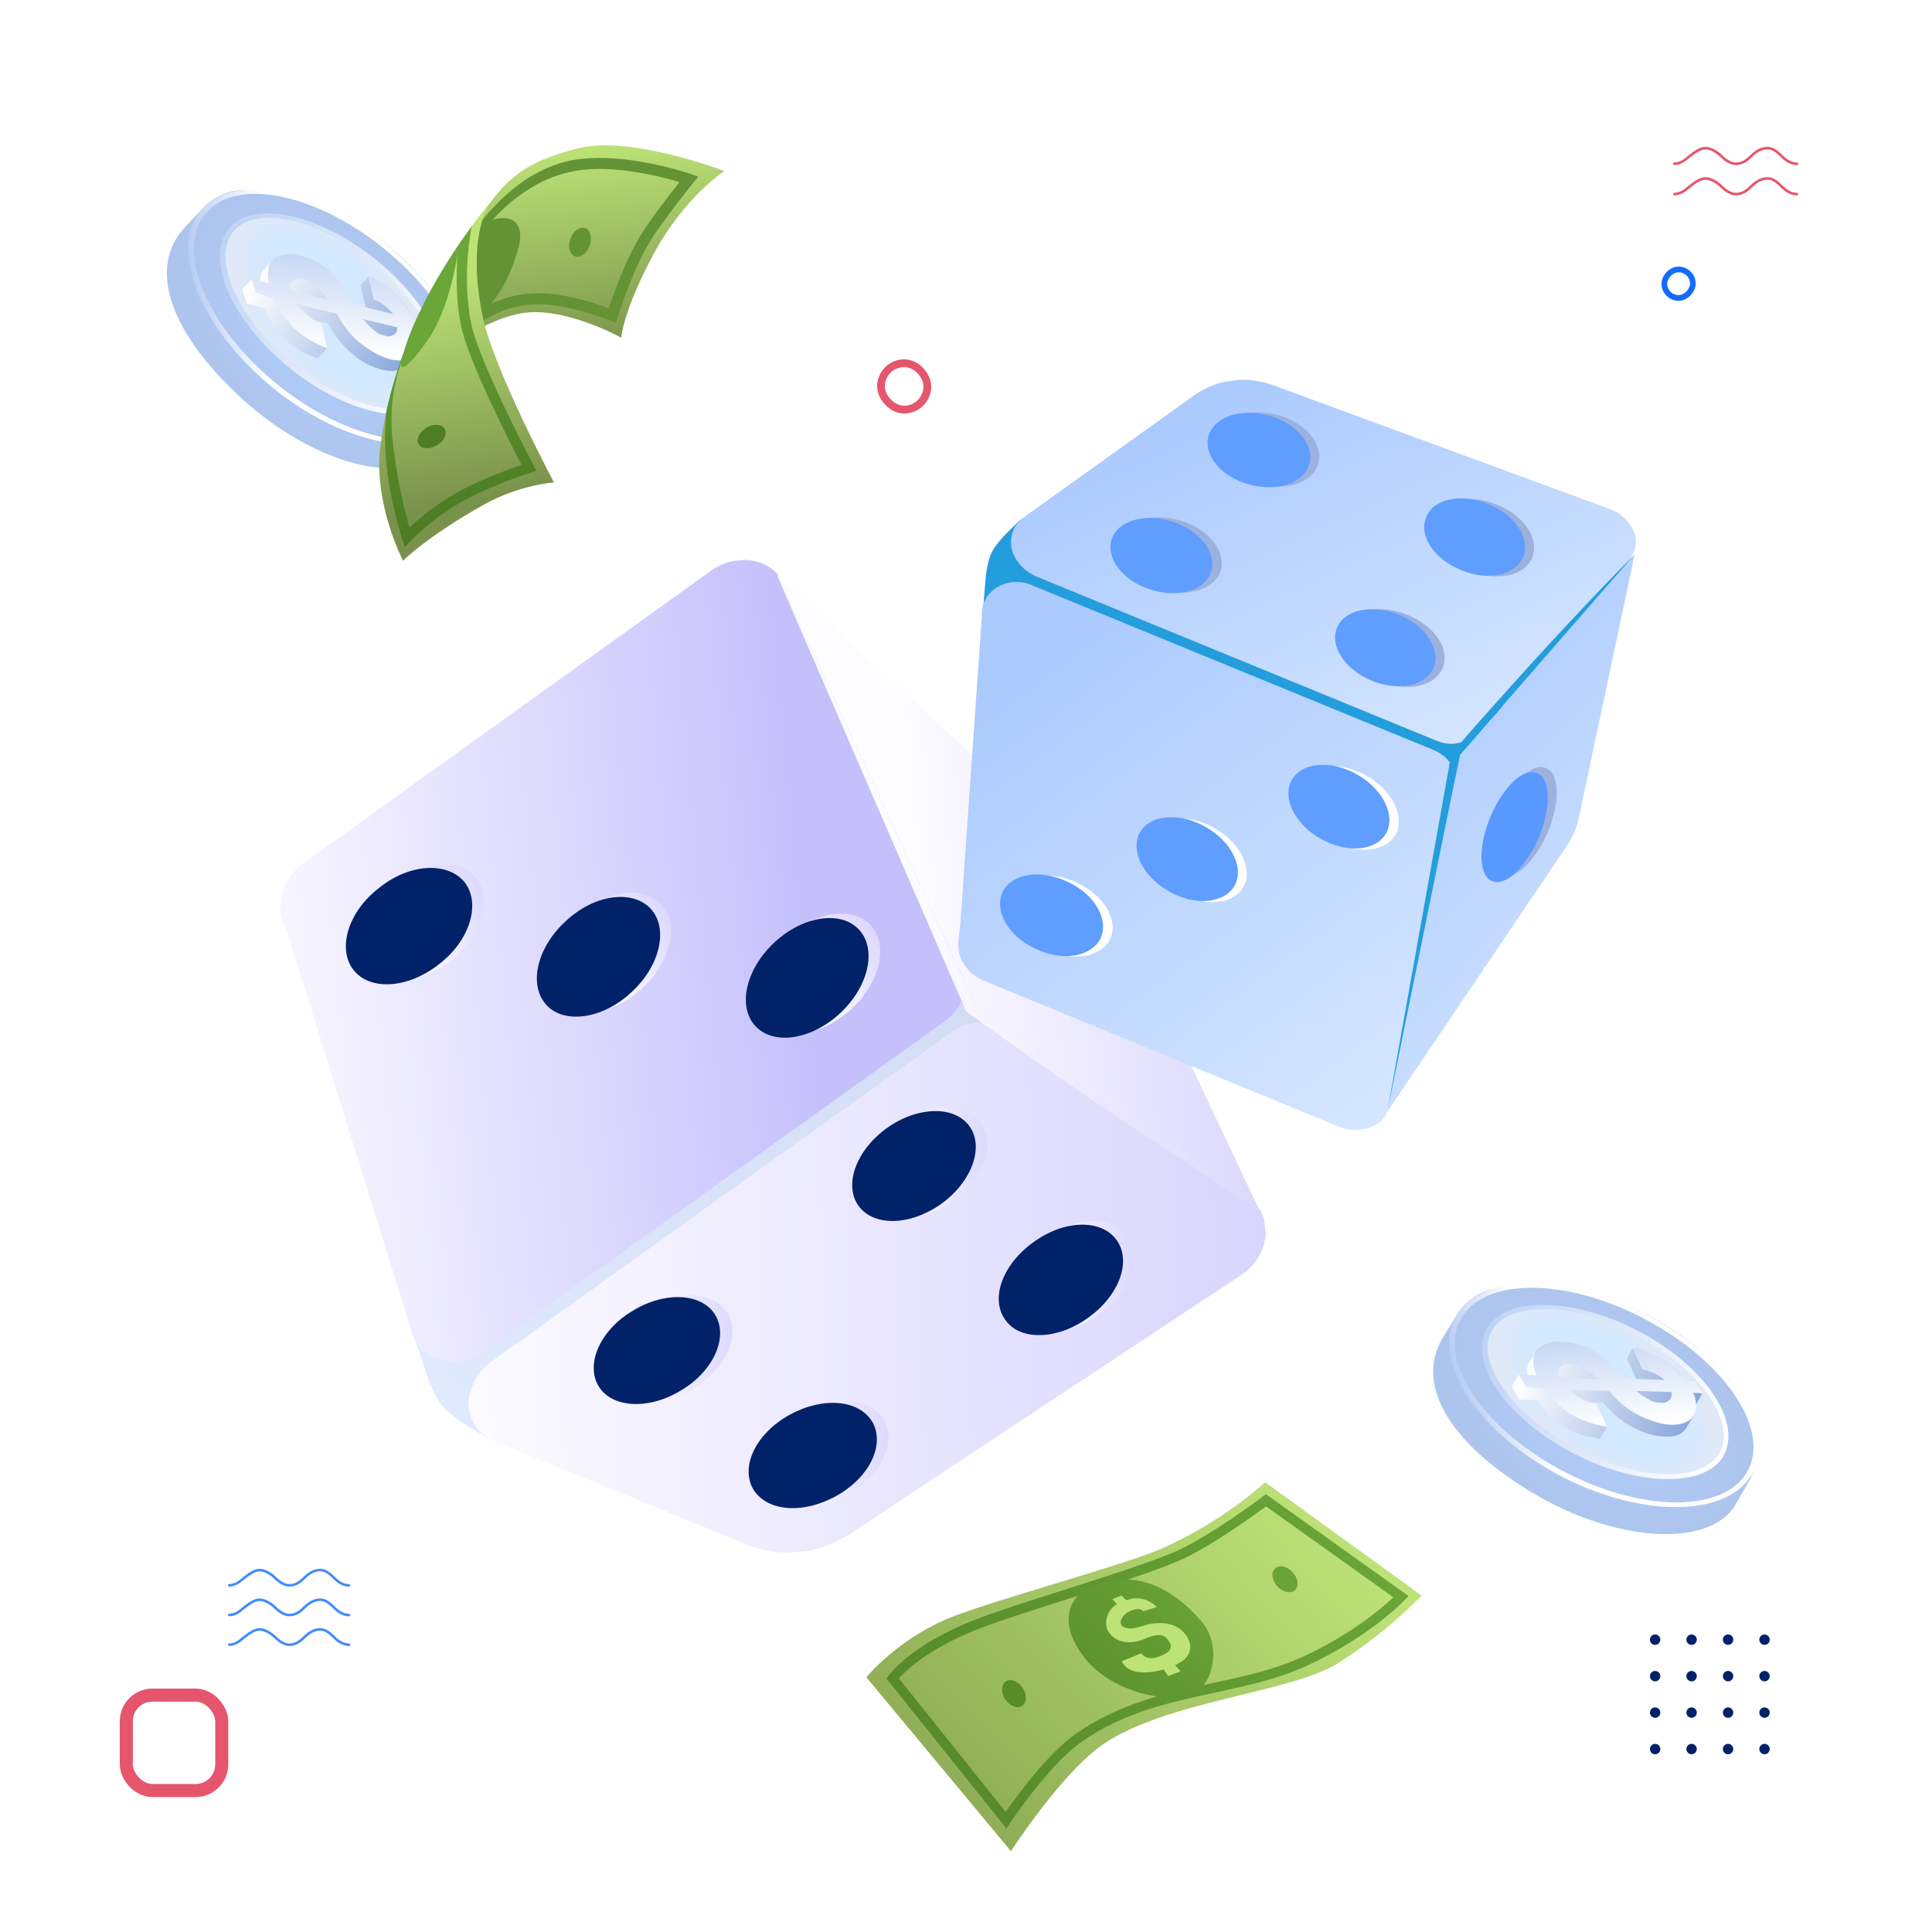
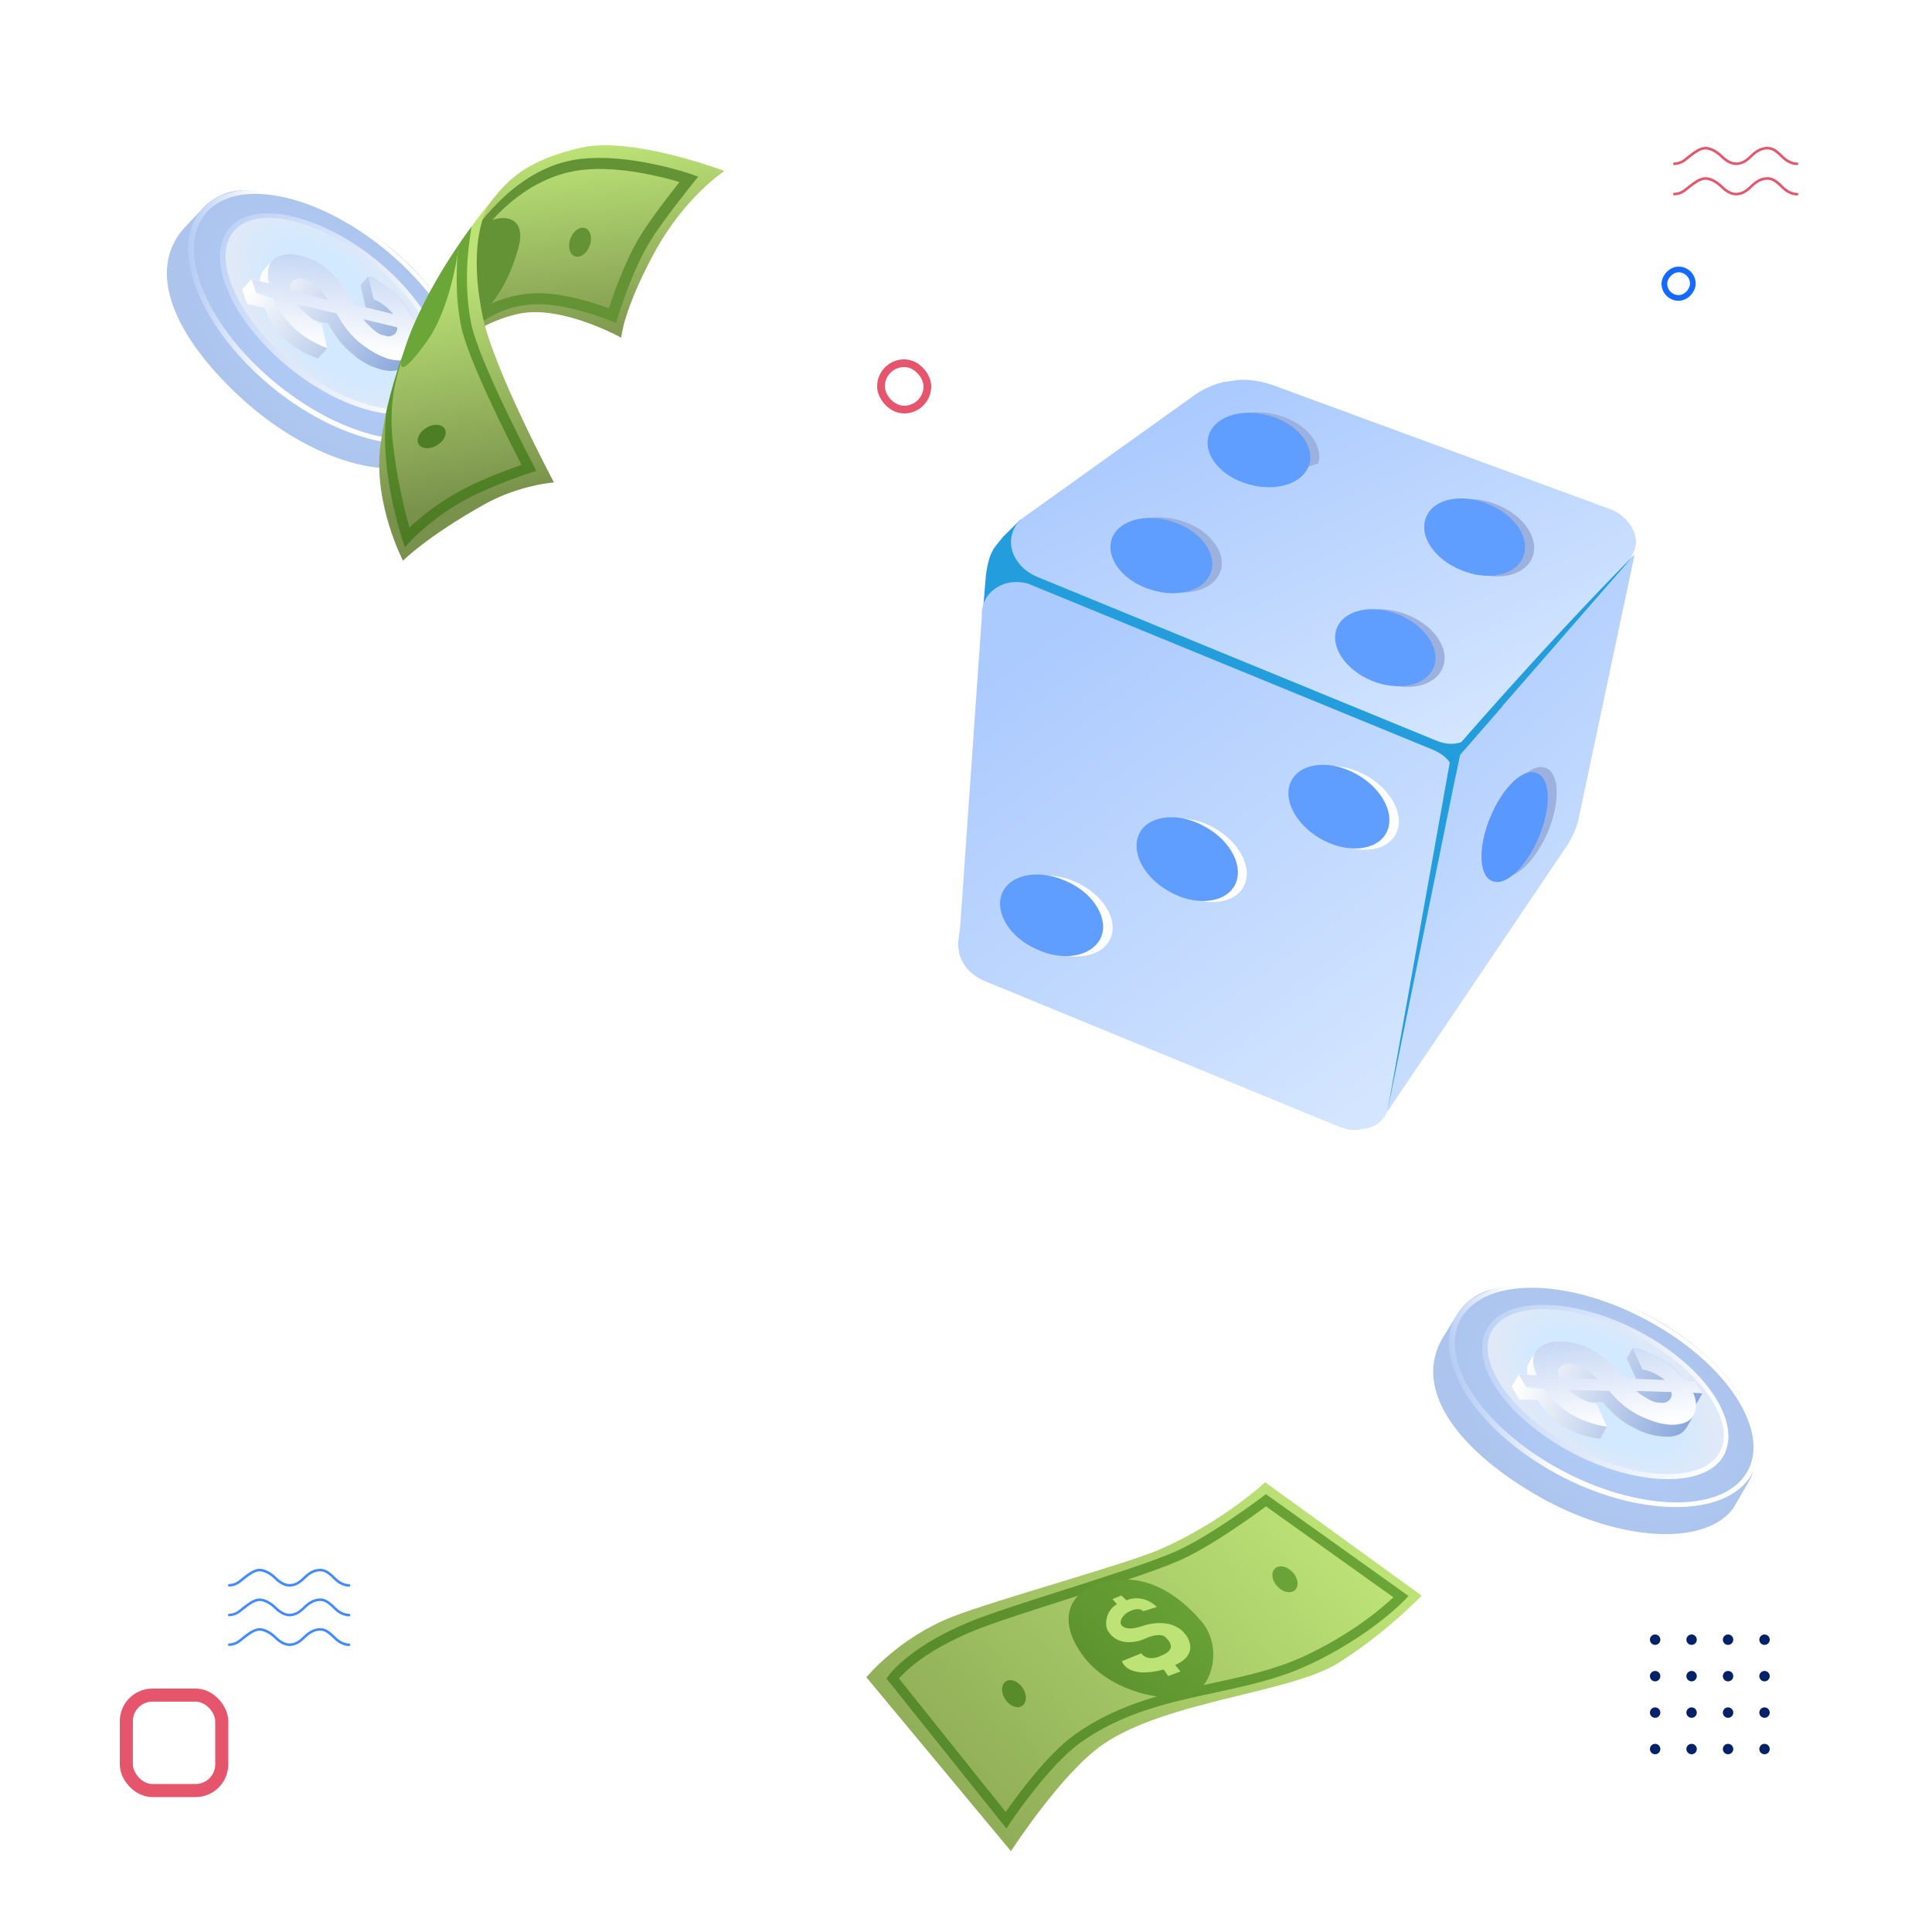
<svg xmlns="http://www.w3.org/2000/svg" width="300" height="300" viewBox="0 0 500 500" fill="none">
  <g clip-path="url(#clip0_4983_170814)">
    <path d="M224.222 434.083C224.222 434.083 232.539 423.874 246.44 418.424C257.733 414 291.399 404.822 300.236 400.955C316.411 393.896 327.425 383.603 327.425 383.603L367.923 412.948C367.923 412.948 358.443 422.891 346.144 430.498C333.678 438.194 301.943 440.152 285.457 451.442C274.79 458.75 261.629 479.082 261.629 479.082L224.222 434.083Z" fill="url(#paint0_linear_4983_170814)" />
    <path d="M260.458 473.217L229.417 434.409L229.974 433.633C230.219 433.301 236.012 425.296 253.553 418.722C259.049 416.66 266.964 414.14 275.344 411.466C286.406 407.946 297.844 404.294 304.138 401.562C313.079 397.674 326.726 387.364 326.866 387.258L327.611 386.687L364.524 413.037L363.521 414.1C363.426 414.195 361.166 416.58 356.876 419.876C352.943 422.906 346.475 427.336 338.021 431.173C330.491 434.585 322.654 436.277 314.343 438.065C302.73 440.563 290.717 443.133 279.737 450.899C271.48 456.726 261.517 471.617 261.417 471.77L260.458 473.217ZM232.637 434.379L260.276 468.934C263.038 464.965 271.084 453.888 278.259 448.826C289.67 440.771 301.937 438.133 313.803 435.582C321.965 433.827 329.682 432.169 336.955 428.869C349.608 423.118 357.832 416.002 360.608 413.379L327.631 389.846C324.607 392.099 313.238 400.362 305.143 403.891C298.728 406.687 287.23 410.349 276.107 413.893C267.758 416.555 259.858 419.076 254.438 421.1C245.69 424.374 240.073 428.006 236.885 430.48C234.707 432.184 233.341 433.585 232.637 434.379Z" fill="url(#paint1_linear_4983_170814)" />
    <path d="M282.902 410.366C277.335 412.584 273.337 418.928 280.131 428.311C286.925 437.694 301.047 440.593 307.464 438.909C313.882 437.224 316.548 426.143 310.925 419.599C305.303 413.04 295.527 405.343 282.902 410.366Z" fill="url(#paint2_linear_4983_170814)" />
    <path d="M264.649 436.799C265.831 438.543 265.772 440.629 264.538 441.469C263.303 442.31 261.343 441.56 260.176 439.818C258.994 438.075 259.052 435.989 260.287 435.148C261.52 434.322 263.481 435.058 264.649 436.799Z" fill="#588C2B" />
    <path d="M334.537 406.884C335.968 408.427 336.232 410.509 335.13 411.521C334.029 412.533 331.986 412.098 330.569 410.556C329.138 409.013 328.874 406.931 329.976 405.919C331.064 404.892 333.107 405.327 334.537 406.884Z" fill="#6AA438" />
    <path d="M302.332 433.765L305.51 432.562L304.131 430.906C308.565 428.967 308.943 425.765 306.736 422.905C303.756 419.064 298.219 419.954 296.027 420.692C293.835 421.429 291.858 421.847 290.5 420.88C289.377 420.077 290.295 418.028 292.196 417.078C294.994 415.685 295.844 416.993 295.844 416.993L299.394 415.892C299.394 415.892 296.174 412.325 291.53 414.146L290.177 412.917L287.897 413.852L289.083 415.157C286.304 416.683 285.686 420.349 286.764 422.113C289.258 426.18 294.288 425.046 296.261 424.116C298.628 422.997 300.759 422.854 301.617 423.68C304.338 426.317 302.717 427.625 300.136 428.669C296.651 430.067 295.373 427.864 295.373 427.864L290.345 429.918C290.345 429.918 291.621 434.622 301.161 432.067L302.332 433.765Z" fill="#BDE377" />
  </g>
  <path d="M428.347 423C427.602 423 427 423.602 427 424.347C427 425.092 427.602 425.694 428.347 425.694C429.091 425.694 429.694 425.092 429.694 424.347C429.694 423.602 429.091 423 428.347 423Z" fill="#012169" />
  <path d="M437.782 423C437.037 423 436.435 423.602 436.435 424.347C436.435 425.092 437.037 425.694 437.782 425.694C438.526 425.694 439.129 425.092 439.129 424.347C439.129 423.602 438.526 423 437.782 423Z" fill="#012169" />
  <path d="M447.221 423C446.476 423 445.874 423.602 445.874 424.347C445.874 425.092 446.476 425.694 447.221 425.694C447.966 425.694 448.568 425.092 448.568 424.347C448.568 423.602 447.966 423 447.221 423Z" fill="#012169" />
  <path d="M456.658 425.696C457.403 425.696 458.005 425.094 458.005 424.349C458.005 423.604 457.403 423.002 456.658 423.002C455.913 423.002 455.311 423.604 455.311 424.349C455.311 425.094 455.913 425.696 456.658 425.696Z" fill="#012169" />
  <path d="M428.347 432.438C427.602 432.438 427 433.04 427 433.785C427 434.529 427.602 435.132 428.347 435.132C429.091 435.132 429.694 434.529 429.694 433.785C429.697 433.04 429.091 432.438 428.347 432.438Z" fill="#012169" />
  <path d="M437.782 432.438C437.037 432.438 436.435 433.04 436.435 433.785C436.435 434.529 437.037 435.132 437.782 435.132C438.526 435.132 439.128 434.529 439.128 433.785C439.128 433.04 438.526 432.438 437.782 432.438Z" fill="#012169" />
  <path d="M447.221 432.438C446.476 432.438 445.874 433.04 445.874 433.785C445.874 434.529 446.476 435.132 447.221 435.132C447.966 435.132 448.568 434.529 448.568 433.785C448.568 433.04 447.966 432.438 447.221 432.438Z" fill="#012169" />
  <path d="M456.658 432.438C455.913 432.438 455.311 433.04 455.311 433.785C455.311 434.529 455.913 435.132 456.658 435.132C457.403 435.132 458.005 434.529 458.005 433.785C458.005 433.04 457.403 432.438 456.658 432.438Z" fill="#012169" />
  <path d="M428.347 441.873C427.602 441.873 427 442.475 427 443.22C427 443.965 427.602 444.567 428.347 444.567C429.091 444.567 429.694 443.965 429.694 443.22C429.697 442.475 429.091 441.873 428.347 441.873Z" fill="#012169" />
  <path d="M437.782 441.873C437.037 441.873 436.435 442.475 436.435 443.22C436.435 443.965 437.037 444.567 437.782 444.567C438.526 444.567 439.128 443.965 439.128 443.22C439.128 442.475 438.526 441.873 437.782 441.873Z" fill="#012169" />
  <path d="M447.221 441.873C446.476 441.873 445.874 442.475 445.874 443.22C445.874 443.965 446.476 444.567 447.221 444.567C447.966 444.567 448.568 443.965 448.568 443.22C448.568 442.475 447.966 441.873 447.221 441.873Z" fill="#012169" />
  <path d="M456.658 441.873C455.913 441.873 455.311 442.475 455.311 443.22C455.311 443.965 455.913 444.567 456.658 444.567C457.403 444.567 458.005 443.965 458.005 443.22C458.005 442.475 457.403 441.873 456.658 441.873Z" fill="#012169" />
  <path d="M428.347 451.305C427.602 451.305 427 451.907 427 452.652C427 453.397 427.602 453.999 428.347 453.999C429.091 453.999 429.694 453.397 429.694 452.652C429.697 451.911 429.091 451.305 428.347 451.305Z" fill="#012169" />
  <path d="M437.782 451.305C437.037 451.305 436.435 451.907 436.435 452.652C436.435 453.397 437.037 453.999 437.782 453.999C438.526 453.999 439.129 453.397 439.129 452.652C439.129 451.911 438.526 451.305 437.782 451.305Z" fill="#012169" />
  <path d="M447.221 451.305C446.476 451.305 445.874 451.907 445.874 452.652C445.874 453.397 446.476 453.999 447.221 453.999C447.966 453.999 448.568 453.397 448.568 452.652C448.568 451.911 447.966 451.305 447.221 451.305Z" fill="#012169" />
  <path d="M456.658 451.305C455.913 451.305 455.311 451.907 455.311 452.652C455.311 453.397 455.913 453.999 456.658 453.999C457.403 453.999 458.005 453.397 458.005 452.652C458.005 451.911 457.403 451.305 456.658 451.305Z" fill="#012169" />
  <g filter="url(#filter0_f_4983_170814)">
    <path d="M427.039 78.106L423.983 83.318L418.094 84.672L423.307 87.728L424.66 93.617L427.716 88.404L433.605 87.051L428.392 83.995L427.039 78.106Z" fill="white" />
  </g>
  <rect x="-0.737" y="0.737" width="7.369" height="7.369" rx="3.685" transform="matrix(-1 0 0 1 437.369 69)" stroke="#146AFF" stroke-width="1.474" />
  <path d="M90.66 425.62C90.637 425.461 90.504 425.34 90.343 425.338C89.765 425.328 88.359 425.142 86.941 423.723C84.936 421.716 83.991 421.363 82.751 421.363C81.387 421.363 79.899 422.101 78.561 423.44C77.206 424.796 76.161 425.324 74.835 425.324C73.478 425.324 72.095 424.143 71.391 423.44C70.672 422.722 68.873 421.363 67.201 421.363C65.76 421.363 64.365 422.416 63.244 423.261L63.045 423.41C62.831 423.571 62.626 423.741 62.428 423.907C61.609 424.591 60.83 425.24 59.31 425.317C59.138 425.326 59 425.471 59 425.643C59 425.832 59.159 425.982 59.347 425.973C61.087 425.882 62.02 425.102 62.847 424.411C63.048 424.243 63.237 424.084 63.437 423.935L63.638 423.783C64.68 422.997 65.977 422.019 67.198 422.019C68.394 422.019 70.01 422.99 70.924 423.902C71.698 424.677 73.237 425.98 74.832 425.98C76.334 425.98 77.549 425.377 79.022 423.902C80.237 422.687 81.559 422.019 82.749 422.019C83.691 422.019 84.46 422.171 86.475 424.187C88.048 425.765 89.629 425.987 90.334 425.996C90.534 426.001 90.69 425.821 90.66 425.62Z" fill="#418BFF" />
  <path d="M90.66 417.937C90.637 417.778 90.504 417.656 90.343 417.654C89.765 417.645 88.359 417.458 86.941 416.039C84.936 414.032 83.991 413.68 82.751 413.68C81.387 413.68 79.899 414.417 78.561 415.757C77.206 417.113 76.161 417.64 74.835 417.64C73.478 417.64 72.095 416.459 71.391 415.757C70.672 415.038 68.873 413.68 67.201 413.68C65.76 413.68 64.365 414.732 63.244 415.577L63.045 415.726C62.831 415.887 62.626 416.058 62.428 416.224C61.609 416.907 60.83 417.556 59.31 417.633C59.138 417.642 59 417.787 59 417.96C59 418.149 59.159 418.298 59.347 418.289C61.087 418.198 62.02 417.418 62.847 416.728C63.048 416.56 63.237 416.401 63.437 416.252L63.638 416.1C64.68 415.313 65.977 414.335 67.198 414.335C68.394 414.335 70.01 415.306 70.924 416.219C71.698 416.994 73.237 418.296 74.832 418.296C76.334 418.296 77.549 417.694 79.022 416.219C80.237 415.003 81.559 414.335 82.749 414.335C83.691 414.335 84.46 414.487 86.475 416.504C88.048 418.079 89.629 418.301 90.334 418.312C90.534 418.317 90.69 418.137 90.66 417.937Z" fill="#418BFF" />
  <path d="M59.347 410.609C61.087 410.518 62.02 409.739 62.847 409.048C63.048 408.88 63.237 408.721 63.437 408.572L63.638 408.42C64.68 407.634 65.977 406.656 67.198 406.656C68.394 406.656 70.01 407.627 70.924 408.539C71.698 409.314 73.237 410.616 74.832 410.616C76.334 410.616 77.549 410.014 79.022 408.539C80.237 407.323 81.559 406.656 82.749 406.656C83.691 406.656 84.46 406.807 86.475 408.824C88.048 410.399 89.629 410.621 90.334 410.633C90.534 410.635 90.69 410.455 90.66 410.257C90.637 410.098 90.504 409.977 90.343 409.974C89.765 409.965 88.359 409.778 86.941 408.359C84.936 406.352 83.991 406 82.751 406C81.387 406 79.899 406.737 78.561 408.077C77.206 409.433 76.161 409.96 74.835 409.96C73.478 409.96 72.095 408.78 71.391 408.077C70.672 407.358 68.873 406 67.201 406C65.76 406 64.365 407.053 63.244 407.897L63.045 408.047C62.831 408.208 62.626 408.378 62.428 408.544C61.609 409.228 60.83 409.876 59.31 409.953C59.138 409.963 59 410.107 59 410.28C59 410.469 59.161 410.619 59.347 410.609Z" fill="#418BFF" />
  <rect x="228" y="94" width="12" height="12" rx="6" stroke="#E5566D" stroke-width="2" />
  <rect x="32.691" y="438.691" width="24.698" height="24.698" rx="6.765" stroke="#E5566D" stroke-width="3.382" />
  <g clip-path="url(#clip1_4983_170814)">
    <path d="M126.488 372.358L119.372 368.051C115.85 365.136 113.879 364.889 110.73 356.744L106.472 343.726L252.643 238.817L272.849 271.761L126.488 372.358Z" fill="url(#paint3_linear_4983_170814)" />
    <path d="M126.49 372.354L191.782 399.098C200.145 402.855 209.921 403.232 219.734 397.112L321.605 329.714C327.289 325.715 329.196 318.392 326.095 313.057L264.454 269.951C258.779 264.858 252.509 262.635 246.222 267.124L127.203 352.373C124.985 354.097 123.236 356.21 122.365 358.457C119.847 363.889 121.895 369.54 126.49 372.354Z" fill="url(#paint4_linear_4983_170814)" />
    <path d="M106.257 343.742L73.971 240.075C70.871 234.74 72.798 227.632 78.462 223.418L184.09 147.657C189.773 143.658 197.169 144.043 201.281 148.633L247.496 246.225C251.014 253.685 250.528 260.008 244.241 264.497L125.222 349.746C125.027 349.981 124.813 350.001 124.618 350.236C117.065 355.061 107.649 351.619 106.257 343.742Z" fill="url(#paint5_linear_4983_170814)" />
    <path d="M325.883 313.076L252.758 260.663L201.091 148.867L281.214 222.698C283.367 224.876 285.326 227.289 286.662 229.977L325.883 313.076Z" fill="url(#paint6_linear_4983_170814)" />
    <path d="M325.883 313.076L252.758 260.663L201.091 148.867L250.05 261.784C250.05 261.784 289.088 290.138 325.883 313.076Z" fill="url(#paint7_linear_4983_170814)" />
    <path d="M253.85 290.64C257.829 296.109 254.562 305.075 246.445 310.819C238.543 316.542 228.828 316.809 225.064 311.32C221.085 305.851 224.352 296.885 232.469 291.141C240.35 285.203 249.871 285.171 253.85 290.64Z" fill="url(#paint8_linear_4983_170814)" />
    <path d="M229.504 291.959C221.575 297.648 218.297 306.65 222.182 312.065C226.067 317.48 235.645 317.258 243.574 311.569C251.503 305.879 254.781 296.878 250.896 291.463C247.01 286.048 237.433 286.27 229.504 291.959Z" fill="#012169" />
    <path d="M291.894 319.96C295.872 325.429 292.605 334.396 284.489 340.139C276.587 345.863 266.872 346.129 263.107 340.64C259.128 335.171 262.395 326.205 270.512 320.461C278.414 314.738 287.915 314.491 291.894 319.96Z" fill="url(#paint9_linear_4983_170814)" />
    <path d="M288.952 320.892C292.93 326.361 289.663 335.327 281.547 341.071C273.645 346.794 263.93 347.061 260.165 341.572C256.186 336.103 259.453 327.137 267.57 321.393C275.472 315.669 284.973 315.423 288.952 320.892Z" fill="#012169" />
    <path d="M228.861 367.682C232.022 373.661 227.836 382.064 219.189 386.776C210.542 391.487 201.155 390.641 197.779 384.682C194.618 378.703 198.804 370.299 207.451 365.588C216.098 360.876 225.699 361.703 228.861 367.682Z" fill="url(#paint10_linear_4983_170814)" />
    <path d="M225.881 368.18C229.042 374.159 224.856 382.562 216.209 387.274C207.562 391.985 198.175 391.139 194.799 385.18C191.638 379.201 195.824 370.797 204.471 366.086C213.118 361.374 222.505 362.221 225.881 368.18Z" fill="#012169" />
    <path d="M188.362 339.898C191.717 345.642 187.786 354.454 179.374 359.36C170.982 364.48 161.401 363.868 158.045 358.124C154.69 352.38 158.621 343.568 167.033 338.662C175.21 333.562 184.792 334.174 188.362 339.898Z" fill="url(#paint11_linear_4983_170814)" />
    <path d="M185.167 340.413C188.523 346.157 184.592 354.97 176.18 359.875C167.788 364.996 158.206 364.384 154.851 358.64C151.495 352.896 155.426 344.083 163.838 339.177C172.23 334.057 181.812 334.669 185.167 340.413Z" fill="#012169" />
    <path d="M101.218 228.867C93.272 235.128 90.293 244.598 94.565 250.02C98.837 255.442 108.742 254.763 116.688 248.502C124.634 242.241 127.612 232.771 123.34 227.349C119.068 221.926 109.164 222.606 101.218 228.867Z" fill="url(#paint12_linear_4983_170814)" />
    <path d="M120.269 228.352C124.462 233.801 121.685 243.37 113.609 249.543C105.553 255.93 95.644 256.432 91.45 250.983C87.257 245.534 90.034 235.965 98.11 229.792C105.951 223.425 115.861 222.923 120.269 228.352Z" fill="#012169" />
    <path d="M203.385 242.771C195.986 249.67 193.805 259.355 198.513 264.403C203.22 269.451 213.034 267.951 220.432 261.052C227.83 254.153 230.011 244.468 225.304 239.42C220.596 234.372 210.783 235.872 203.385 242.771Z" fill="url(#paint13_linear_4983_170814)" />
    <path d="M200.383 243.933C192.985 250.832 190.803 260.517 195.511 265.565C200.218 270.614 210.032 269.113 217.43 262.214C224.828 255.315 227.01 245.63 222.302 240.582C217.595 235.534 207.781 237.034 200.383 243.933Z" fill="#012169" />
    <path d="M149.267 237.373C141.869 244.272 139.687 253.957 144.395 259.005C149.102 264.053 158.916 262.553 166.314 255.654C173.712 248.755 175.894 239.07 171.186 234.022C166.479 228.973 156.665 230.474 149.267 237.373Z" fill="url(#paint14_linear_4983_170814)" />
    <path d="M168.32 235.088C173.137 240.262 170.809 250.005 163.437 256.761C156.085 263.731 146.042 265.111 141.46 260.132C136.643 254.958 138.971 245.215 146.343 238.459C153.695 231.489 163.523 230.129 168.32 235.088Z" fill="#012169" />
    <path d="M256.928 217.633C252.859 220.398 254.843 229.951 261.311 238.865C267.779 247.779 276.029 252.629 280.077 249.65C284.145 246.885 282.162 237.332 275.694 228.418C269.246 219.718 260.782 214.889 256.928 217.633Z" fill="url(#paint15_linear_4983_170814)" />
    <path d="M253.586 216.652C249.518 219.417 251.501 228.97 257.969 237.884C264.437 246.798 272.687 251.648 276.735 248.669C280.803 245.905 278.82 236.351 272.352 227.437C265.904 218.738 257.634 213.673 253.586 216.652Z" fill="#012169" />
  </g>
  <path d="M112.439 117.379L118.09 111.05C122.624 105.489 126.469 92.108 109.771 72.605C93.072 53.102 68.679 47.871 60.491 49.479C56.262 50.309 53.749 52.661 53.135 53.211L47.606 59.063C37.825 70.017 44.893 86.993 62.59 103.163C80.287 119.333 102.807 126.02 112.439 117.379Z" fill="url(#paint16_radial_4983_170814)" />
  <path d="M67.663 97.84C85.272 113.663 107.928 119.611 117.807 110.875C127.506 102.297 121.015 82.055 103.406 66.231C85.594 50.226 63.141 44.461 53.442 53.038C43.361 61.593 49.852 81.835 67.663 97.84ZM102.508 67.026C119.712 82.485 126.135 101.706 116.795 109.965C107.455 118.225 85.945 112.347 68.741 96.887C51.536 81.428 45.114 62.207 54.454 53.948C63.794 45.688 85.101 51.384 102.508 67.026Z" fill="url(#paint17_linear_4983_170814)" />
  <path d="M73.051 92.68C59.089 80.242 53.663 64.987 60.93 58.607C68.197 52.227 85.406 57.138 99.368 69.576C113.329 82.015 118.756 97.27 111.488 103.65C104.221 110.03 87.012 105.118 73.051 92.68Z" fill="url(#paint18_radial_4983_170814)" />
  <path d="M72.529 93.181C86.687 105.81 104.544 110.89 111.931 104.399C119.295 97.568 113.892 81.902 99.734 69.273C85.576 56.644 67.719 51.564 60.333 58.055C52.766 64.705 58.169 80.372 72.529 93.181ZM98.833 70.065C112.587 82.333 117.946 97.322 111.099 103.338C104.253 109.355 87.364 104.499 73.61 92.231C59.857 79.963 54.498 64.974 61.344 58.957C68.19 52.941 85.079 57.797 98.833 70.065Z" fill="url(#paint19_linear_4983_170814)" />
  <path d="M70.611 67.219L67.899 70.257C67.575 70.877 67.351 71.728 67.254 72.745L65.091 72.22L62.685 74.915L63.896 78.603L68.51 79.743C69.673 82.644 71.172 85.591 73.679 87.829C76.185 90.067 78.861 91.572 82.293 92.773L84.699 90.079L83.044 84.013C82.51 83.88 81.097 83.069 80.458 82.679L84.889 83.682C86.888 87.33 89.025 89.982 91.507 91.827C93.805 93.878 96.449 95.121 99.254 95.764C102.06 96.406 103.705 95.75 104.929 94.379L106.969 92.094C107.779 91.188 108.164 90.047 108.315 89.269L110.587 86.726L109.387 83.109L106.623 82.386C106.174 81 104.515 77.642 101.474 75.305C97.673 72.384 96.403 71.68 95.274 71.596L93.284 73.825L94.625 79.629L91.658 78.938C90.056 75.749 85.538 68.929 80.289 67.164C73.726 64.958 72.915 65.447 70.611 67.219Z" fill="url(#paint20_linear_4983_170814)" />
  <path d="M76.731 78.677L87.128 81.134C88.914 84.525 91.236 87.317 93.681 89.141C96.126 90.965 98.544 92.405 101.291 93.061C103.832 93.533 105.933 93.253 107.183 91.854C108.276 90.629 108.885 88.703 108.308 86.031L110.671 86.704L109.447 83.096L106.718 82.366C105.577 79.91 104.241 77.729 102.18 75.889C100.12 74.049 97.881 72.409 95.312 71.553L96.701 77.464C98.885 78.336 100.327 79.624 101.797 81.296L91.784 78.823C89.558 74.68 87.03 71.704 84.97 69.864C82.909 68.024 80.313 66.784 77.566 66.128C74.613 65.288 72.333 65.767 70.877 66.983C69.422 68.198 68.996 70.334 69.601 73.389L65.082 72.228L66.305 75.836L70.646 77.196C71.814 80.036 73.723 82.459 76.018 84.867C78.49 87.075 81.32 88.883 84.685 90.091L83.269 83.796C81.882 83.276 80.467 82.372 79.437 81.452C78.407 80.532 77.376 79.612 76.731 78.677ZM102.814 84.719C102.869 85.487 102.54 86.271 101.798 86.686C101.056 87.102 100.273 87.166 99.476 86.814C98.501 86.662 97.719 86.278 96.688 85.358C95.864 84.622 94.834 83.702 93.982 82.582L102.814 84.719ZM75.123 75.085C75.04 73.933 75.164 72.966 75.905 72.55C76.647 72.134 77.594 71.902 78.776 72.239C79.957 72.575 80.96 73.111 81.99 74.031C83.02 74.951 83.872 76.07 84.751 77.574L75.123 75.085Z" fill="url(#paint21_linear_4983_170814)" />
  <g clip-path="url(#clip2_4983_170814)">
    <path d="M264.136 134.449L259.596 138.909C257.487 141.699 256.063 142.231 255.153 148.849L254.275 159.293L381.584 211.668L390.828 183.581L264.136 134.449Z" fill="#249DDD" />
    <path d="M262.951 135.914C263.631 134.855 264.653 134.08 265.676 133.348L308.046 103.037C313.611 98.767 320.824 96.765 329.208 99.594L416.928 131.84C420.028 133.082 422.249 135.562 423.134 138.354C424.164 141.605 422.028 144.77 419.759 147.315L384.897 186.402C381.569 191.194 377.291 193.953 371.82 191.717L268.189 149.199C266.233 148.306 264.559 147.041 263.515 145.521C261.124 142.48 261.13 138.749 262.951 135.914Z" fill="url(#paint22_linear_4983_170814)" />
    <path d="M254.112 159.314L248.511 239.548C248.389 241.302 247.93 243.041 247.974 244.799C248.065 248.494 250.59 252.068 254.603 253.8L346.593 291.611C350.313 293.101 354.32 292.565 357.033 290.437C358.81 289.042 359.461 286.735 359.932 284.525L376.448 207.054C377.754 200.879 376.278 196.257 370.807 194.022L267.426 151.606C267.26 151.538 267.103 151.441 266.933 151.383C266.728 151.313 266.535 151.207 266.329 151.141C259.962 149.119 253.767 153.301 254.112 159.314Z" fill="url(#paint23_linear_4983_170814)" />
    <path d="M423.044 143.473L377.825 195.375L359.04 287.714L405.698 218.632C406.918 216.631 407.952 214.49 408.473 212.253L423.044 143.473Z" fill="url(#paint24_linear_4983_170814)" />
    <path d="M423.044 143.473L377.825 195.375L359.04 287.714L375.612 195.017C375.612 195.017 399.686 167.031 423.044 143.473Z" fill="#249DDD" />
    <path d="M373.354 172.857C375.353 168.085 371.342 161.984 364.287 159.136C357.395 156.266 350.115 157.778 348.278 162.528C346.279 167.301 350.29 173.402 357.345 176.249C364.259 179.283 371.354 177.63 373.354 172.857Z" fill="#9CB1DE" />
    <path d="M354.997 176.163C348.092 173.323 344.066 167.198 346.005 162.482C347.945 157.766 355.115 156.245 362.021 159.085C368.926 161.924 372.952 168.05 371.013 172.766C369.073 177.482 361.903 179.003 354.997 176.163Z" fill="#5F9DFF" />
    <path d="M396.523 144.34C398.523 139.567 394.512 133.466 387.457 130.619C380.565 127.748 373.284 129.261 371.448 134.011C369.448 138.783 373.46 144.884 380.515 147.732C387.406 150.602 394.524 149.113 396.523 144.34Z" fill="#9CB1DE" />
    <path d="M394.172 144.164C396.171 139.391 392.16 133.29 385.105 130.443C378.214 127.573 370.933 129.085 369.097 133.835C367.097 138.608 371.108 144.708 378.163 147.556C385.055 150.426 392.172 148.937 394.172 144.164Z" fill="#5F9DFF" />
-     <path d="M341.187 119.905C342.488 114.896 337.892 109.376 330.624 107.391C323.356 105.405 316.515 107.688 315.051 112.72C313.75 117.728 318.347 123.248 325.615 125.234C332.882 127.219 339.886 124.913 341.187 119.905Z" fill="#9CB1DE" />
+     <path d="M341.187 119.905C342.488 114.896 337.892 109.376 330.624 107.391C323.356 105.405 316.515 107.688 315.051 112.72C313.75 117.728 318.347 123.248 325.615 125.234Z" fill="#9CB1DE" />
    <path d="M338.88 120.055C340.181 115.047 335.584 109.527 328.316 107.541C321.048 105.556 314.208 107.839 312.744 112.87C311.443 117.879 316.039 123.399 323.307 125.384C330.575 127.37 337.415 125.086 338.88 120.055Z" fill="#5F9DFF" />
    <path d="M315.919 147.726C317.406 142.858 312.927 136.988 305.8 134.817C298.65 132.482 291.623 134.625 290.136 139.492C288.649 144.36 293.128 150.23 300.255 152.401C307.242 154.759 314.269 152.616 315.919 147.726Z" fill="#9CB1DE" />
    <path d="M313.451 147.901C314.938 143.033 310.459 137.164 303.332 134.992C296.182 132.658 289.155 134.8 287.668 139.668C286.181 144.536 290.66 150.406 297.787 152.577C304.937 154.912 311.964 152.769 313.451 147.901Z" fill="#5F9DFF" />
    <path d="M270.585 245.736C263.566 242.473 259.681 235.946 261.907 231.157C264.133 226.367 271.628 225.129 278.647 228.392C285.665 231.654 289.551 238.181 287.325 242.971C285.099 247.76 277.604 248.998 270.585 245.736Z" fill="white" />
    <path d="M284.863 242.755C287.026 237.96 283.273 231.324 276.173 228.15C269.05 224.812 261.583 226.184 259.42 230.979C257.257 235.775 261.01 242.411 268.11 245.585C275.07 248.945 282.537 247.574 284.863 242.755Z" fill="#5F9DFF" />
    <path d="M344.217 217.4C337.494 213.566 334.164 206.738 336.78 202.151C339.397 197.563 346.968 196.952 353.691 200.786C360.415 204.62 363.744 211.448 361.128 216.035C358.512 220.623 350.94 221.234 344.217 217.4Z" fill="white" />
    <path d="M341.772 217.066C335.049 213.232 331.719 206.404 334.335 201.817C336.952 197.229 344.523 196.618 351.246 200.452C357.97 204.286 361.299 211.114 358.683 215.701C356.067 220.289 348.495 220.9 341.772 217.066Z" fill="#5F9DFF" />
    <path d="M304.862 230.949C298.139 227.114 294.809 220.287 297.426 215.699C300.042 211.112 307.613 210.501 314.336 214.335C321.06 218.169 324.389 224.996 321.773 229.584C319.157 234.172 311.586 234.783 304.862 230.949Z" fill="white" />
    <path d="M319.456 229.297C322.131 224.597 318.682 217.752 312.004 214.02C305.303 210.124 297.582 210.865 295.047 215.379C292.371 220.08 295.82 226.925 302.499 230.657C309.2 234.552 316.757 233.834 319.456 229.297Z" fill="#5F9DFF" />
    <path d="M388.498 226.69C384.982 225.347 384.776 217.885 388.023 210.109C391.269 202.333 396.558 197.269 400.097 198.774C403.613 200.116 403.818 207.579 400.572 215.355C397.303 222.968 391.851 228.054 388.498 226.69Z" fill="#9CB1DE" />
    <path d="M386.182 228.008C382.666 226.666 382.461 219.203 385.707 211.427C388.954 203.651 394.242 198.587 397.781 200.093C401.297 201.435 401.503 208.897 398.256 216.673C394.987 224.286 389.721 229.513 386.182 228.008Z" fill="#5998FF" />
  </g>
  <path d="M465.39 50.2C465.366 50.038 465.23 49.914 465.065 49.911C464.474 49.902 463.035 49.711 461.585 48.261C459.533 46.21 458.567 45.85 457.298 45.85C455.903 45.85 454.381 46.603 453.012 47.972C451.626 49.358 450.557 49.897 449.2 49.897C447.811 49.897 446.397 48.69 445.676 47.972C444.942 47.238 443.1 45.85 441.39 45.85C439.915 45.85 438.489 46.925 437.342 47.789L437.139 47.941C436.919 48.106 436.709 48.28 436.507 48.449C435.669 49.148 434.873 49.811 433.317 49.89C433.141 49.899 433 50.047 433 50.224C433 50.417 433.162 50.57 433.355 50.56C435.135 50.467 436.089 49.67 436.936 48.965C437.141 48.793 437.334 48.631 437.54 48.478L437.745 48.323C438.811 47.519 440.137 46.52 441.387 46.52C442.611 46.52 444.264 47.512 445.199 48.444C445.991 49.236 447.566 50.567 449.197 50.567C450.733 50.567 451.976 49.952 453.484 48.444C454.727 47.202 456.079 46.52 457.296 46.52C458.26 46.52 459.047 46.675 461.108 48.736C462.718 50.345 464.335 50.572 465.056 50.584C465.261 50.589 465.421 50.405 465.39 50.2Z" fill="#E5566D" />
  <path d="M433.355 42.711C435.135 42.617 436.089 41.821 436.936 41.115C437.141 40.943 437.334 40.781 437.54 40.628L437.745 40.473C438.811 39.669 440.137 38.67 441.387 38.67C442.611 38.67 444.264 39.662 445.199 40.595C445.991 41.387 447.566 42.718 449.197 42.718C450.733 42.718 451.976 42.102 453.484 40.595C454.727 39.352 456.079 38.67 457.296 38.67C458.26 38.67 459.047 38.825 461.108 40.886C462.718 42.496 464.335 42.722 465.056 42.734C465.261 42.737 465.421 42.553 465.39 42.35C465.366 42.188 465.23 42.064 465.065 42.062C464.474 42.052 463.035 41.861 461.585 40.411C459.533 38.36 458.567 38 457.298 38C455.903 38 454.381 38.754 453.012 40.123C451.626 41.508 450.557 42.047 449.2 42.047C447.811 42.047 446.397 40.841 445.676 40.123C444.942 39.388 443.1 38 441.39 38C439.915 38 438.489 39.076 437.342 39.939L437.139 40.092C436.919 40.256 436.709 40.43 436.507 40.6C435.669 41.298 434.873 41.962 433.317 42.04C433.141 42.05 433 42.198 433 42.374C433 42.567 433.165 42.72 433.355 42.711Z" fill="#E5566D" />
  <g clip-path="url(#clip3_4983_170814)">
    <path d="M107.782 97.338L124.224 56.128L126.894 52.386C131.774 46.018 136.618 41.457 150.202 38.25C163.422 35.118 187.485 44.252 187.485 44.252C187.485 44.252 177.104 50.931 169.141 65.766C161.178 80.6 160.776 87.395 160.776 87.395C160.776 87.395 145.754 79.045 134.752 81.108C121.025 83.651 107.782 97.338 107.782 97.338Z" fill="url(#paint25_linear_4983_170814)" />
    <path d="M180.703 45.718L178.756 45.034C178.606 44.975 174.869 43.685 169.518 42.55C162.307 41.014 155.913 40.527 150.525 41.103C139.626 42.272 129.627 49.43 120.78 62.334L122.23 63.49C130.595 51.29 140.855 45.015 150.87 43.948C160.389 42.923 171.429 45.794 175.857 47.108C173.461 50.138 168.361 56.685 165.665 61.102C161.768 67.497 158.695 76.336 157.573 79.794C154.763 78.743 148.367 76.59 142.181 76.014C135.148 75.368 129.596 77.319 126.186 79.074C122.471 80.981 120.418 83.061 120.328 83.144L122.417 85.148C122.43 85.123 124.309 83.259 127.641 81.561C132.089 79.3 136.894 78.385 141.953 78.862C149.579 79.565 157.869 82.968 157.954 82.994L159.431 83.604L159.886 82.102C159.925 81.993 163.493 70.231 168.153 62.601C171.581 56.98 179.363 47.386 179.434 47.278L180.703 45.718Z" fill="#639334" />
    <path d="M123.966 59.298C126.623 55.646 136.983 53.855 134.145 64.22C131.053 75.452 125.875 80.487 122.666 82.951C119.471 85.421 119.866 69.177 119.866 69.177L123.966 59.298Z" fill="#639334" />
    <path d="M126.894 52.387C126.894 52.387 120.52 60.602 124.924 81.9C127.729 95.5 143.363 124.855 143.363 124.855C143.363 124.855 134.4 125.454 125.249 130.586C110.376 138.928 104.295 145.113 104.295 145.113C104.295 145.113 96.495 130.124 98.459 115.224C103.192 79.293 126.894 52.387 126.894 52.387Z" fill="url(#paint26_linear_4983_170814)" />
    <path d="M106.34 139.938L104.792 141.63L104.062 139.425C103.881 138.87 99.529 125.618 99.634 112.64C99.65 110.742 99.743 108.788 99.914 106.808C101.29 100.419 103.197 94.375 105.381 88.822C103.668 94.61 100.414 101.551 101.557 113.471C102.475 122.991 104.74 132.239 105.957 136.513C108.399 134.21 113.447 129.895 120.339 126.372C125.85 123.553 132.173 121.268 134.978 120.299C132.01 114.59 121.018 93.028 119.278 84.171C117.761 76.305 118.09 68.609 118.644 63.539C118.656 63.449 118.663 63.468 118.668 63.391C119.915 61.484 121.022 60.052 122.078 58.593C121.152 63.622 119.918 73.428 121.924 83.683C123.821 93.339 137.934 120.174 138.074 120.452L138.803 121.84L137.322 122.318C137.244 122.343 128.6 125.15 121.604 128.717C112.339 133.456 106.391 139.867 106.34 139.938Z" fill="url(#paint27_linear_4983_170814)" />
    <path d="M118.668 63.392C118.626 65.996 116.212 80.128 110.836 87.817C105.446 95.5 103.047 96.703 104.004 92.986C104.974 89.244 106.126 85.561 109.985 77.931C113.851 70.288 118.668 63.392 118.668 63.392Z" fill="#6BA638" />
    <path d="M113.146 115.208C114.986 114.078 115.842 112.168 115.056 110.927C114.263 109.698 112.132 109.611 110.293 110.741C108.453 111.872 107.597 113.782 108.384 115.023C109.176 116.251 111.307 116.339 113.146 115.208Z" fill="#4D7D24" />
    <path d="M152.598 63.635C153.355 61.628 152.862 59.572 151.489 59.047C150.117 58.522 148.388 59.724 147.631 61.731C146.874 63.739 147.368 65.794 148.74 66.319C150.113 66.845 151.841 65.642 152.598 63.635Z" fill="#639334" />
  </g>
  <path d="M448.618 390.281L452.861 382.933C456.166 376.565 457.203 362.68 436.879 346.991C416.556 331.301 391.609 331.152 383.92 334.395C379.949 336.07 377.968 338.885 377.48 339.548L373.259 346.404C365.917 359.122 376.297 374.301 396.918 386.524C417.54 398.747 440.95 400.704 448.618 390.281Z" fill="url(#paint28_radial_4983_170814)" />
  <path d="M400.8 380.279C421.265 392.181 444.657 393.385 452.548 382.819C460.295 372.444 449.814 353.95 429.349 342.048C408.649 330.01 385.492 328.942 377.745 339.317C369.619 349.746 380.1 368.241 400.8 380.279ZM428.632 343.009C448.626 354.637 458.831 372.145 451.371 382.135C443.911 392.125 421.655 390.754 401.661 379.126C381.666 367.498 371.461 349.991 378.921 340.001C386.381 330.011 408.402 331.244 428.632 343.009Z" fill="url(#paint29_linear_4983_170814)" />
  <path d="M405.022 374.128C388.819 364.797 380.396 350.968 386.21 343.241C392.025 335.514 409.874 336.814 426.077 346.145C442.281 355.476 450.703 369.305 444.889 377.032C439.075 384.759 421.226 383.459 405.022 374.128Z" fill="url(#paint30_radial_4983_170814)" />
  <path d="M404.614 374.726C421.049 384.204 439.566 385.538 445.475 377.677C451.292 369.489 442.809 355.253 426.374 345.775C409.939 336.297 391.422 334.963 385.514 342.824C379.461 350.877 387.944 365.113 404.614 374.726ZM425.654 346.734C441.619 355.941 449.921 369.523 444.445 376.809C438.969 384.094 421.444 382.783 405.479 373.576C389.513 364.369 381.211 350.787 386.687 343.501C392.163 336.215 409.688 337.527 425.654 346.734Z" fill="url(#paint31_linear_4983_170814)" />
  <path d="M397.444 349.698L395.408 353.225C395.217 353.899 395.172 354.777 395.284 355.793L393.059 355.719L391.253 358.848L393.19 362.212L397.94 362.387C399.67 364.991 401.738 367.57 404.648 369.25C407.558 370.93 410.484 371.858 414.089 372.335L415.895 369.206L413.039 363.605C412.489 363.584 410.94 363.077 410.235 362.827L414.778 362.905C417.478 366.069 420.111 368.23 422.917 369.53C425.585 371.07 428.427 371.748 431.304 371.805C434.181 371.862 435.659 370.884 436.578 369.293L438.109 366.64C438.717 365.587 438.861 364.392 438.851 363.6L440.556 360.647L438.644 357.351L435.791 357.206C435.069 355.941 432.76 352.992 429.307 351.323C424.991 349.238 423.604 348.808 422.481 348.956L420.987 351.544L423.483 356.952L420.438 356.88C418.219 354.085 412.406 348.33 406.907 347.672C400.033 346.85 399.338 347.494 397.444 349.698Z" fill="url(#paint32_linear_4983_170814)" />
  <path d="M405.77 359.669L416.451 359.955C418.891 362.911 421.733 365.17 424.498 366.458C427.264 367.745 429.924 368.662 432.747 368.744C435.331 368.689 437.331 367.987 438.269 366.362C439.09 364.94 439.294 362.93 438.184 360.432L440.634 360.609L438.701 357.327L435.88 357.168C434.263 354.996 432.51 353.133 430.118 351.752C427.725 350.371 425.199 349.222 422.51 348.907L425.074 354.411C427.39 354.819 429.064 355.786 430.844 357.123L420.537 356.743C417.514 353.141 414.432 350.743 412.04 349.362C409.648 347.98 406.853 347.295 404.03 347.213C400.968 346.992 398.834 347.926 397.656 349.413C396.479 350.9 396.498 353.077 397.713 355.945L393.052 355.73L394.985 359.012L399.512 359.459C401.234 362.001 403.597 363.985 406.334 365.874C409.205 367.532 412.344 368.725 415.885 369.222L413.215 363.348C411.751 363.122 410.182 362.525 408.986 361.834C407.789 361.144 406.593 360.453 405.77 359.669ZM432.538 360.267C432.748 361.008 432.585 361.842 431.944 362.401C431.303 362.959 430.549 363.181 429.697 362.999C428.711 363.049 427.867 362.832 426.671 362.142C425.714 361.589 424.518 360.898 423.456 359.976L432.538 360.267ZM403.464 356.48C403.149 355.37 403.072 354.397 403.714 353.839C404.355 353.281 405.235 352.86 406.46 352.949C407.685 353.037 408.776 353.357 409.972 354.048C411.169 354.739 412.231 355.661 413.398 356.954L403.464 356.48Z" fill="url(#paint33_linear_4983_170814)" />
  <defs>
    <filter id="filter0_f_4983_170814" x="404.829" y="64.841" width="42.041" height="42.041" filterUnits="userSpaceOnUse" color-interpolation-filters="sRGB">
      <feFlood flood-opacity="0" result="BackgroundImageFix" />
      <feBlend mode="normal" in="SourceGraphic" in2="BackgroundImageFix" result="shape" />
      <feGaussianBlur stdDeviation="6.632" result="effect1_foregroundBlur_4983_170814" />
    </filter>
    <linearGradient id="paint0_linear_4983_170814" x1="349.494" y1="398.463" x2="260.162" y2="482.509" gradientUnits="userSpaceOnUse">
      <stop stop-color="#BDE377" />
      <stop offset="1" stop-color="#8EAC56" />
    </linearGradient>
    <linearGradient id="paint1_linear_4983_170814" x1="165.932" y1="462.527" x2="338.226" y2="363.743" gradientUnits="userSpaceOnUse">
      <stop stop-color="#4C7B23" />
      <stop offset="1" stop-color="#6BA638" />
    </linearGradient>
    <linearGradient id="paint2_linear_4983_170814" x1="315.107" y1="407.169" x2="245.67" y2="470.271" gradientUnits="userSpaceOnUse">
      <stop stop-color="#6BA638" />
      <stop offset="1" stop-color="#4C7B23" />
    </linearGradient>
    <linearGradient id="paint3_linear_4983_170814" x1="254.003" y1="259.638" x2="110.286" y2="357.002" gradientUnits="userSpaceOnUse">
      <stop stop-color="#D2DCF3" />
      <stop offset="1" stop-color="#E0EAFE" />
    </linearGradient>
    <linearGradient id="paint4_linear_4983_170814" x1="114.674" y1="437.982" x2="440.927" y2="431.727" gradientUnits="userSpaceOnUse">
      <stop stop-color="#FDFCFF" />
      <stop offset="1" stop-color="#C5C0FC" />
    </linearGradient>
    <linearGradient id="paint5_linear_4983_170814" x1="67.668" y1="349.961" x2="217.93" y2="336.149" gradientUnits="userSpaceOnUse">
      <stop stop-color="#FDFCFF" />
      <stop offset="1" stop-color="#C5C0FC" />
    </linearGradient>
    <linearGradient id="paint6_linear_4983_170814" x1="242.161" y1="320.97" x2="382.924" y2="310.615" gradientUnits="userSpaceOnUse">
      <stop stop-color="#FDFCFF" />
      <stop offset="1" stop-color="#C5C0FC" />
    </linearGradient>
    <linearGradient id="paint7_linear_4983_170814" x1="242.161" y1="320.97" x2="382.924" y2="310.615" gradientUnits="userSpaceOnUse">
      <stop stop-color="#FDFCFF" />
      <stop offset="1" stop-color="#C5C0FC" />
    </linearGradient>
    <linearGradient id="paint8_linear_4983_170814" x1="231.779" y1="315.543" x2="274.545" y2="313.213" gradientUnits="userSpaceOnUse">
      <stop stop-color="#FDFCFF" />
      <stop offset="1" stop-color="#C5C0FC" />
    </linearGradient>
    <linearGradient id="paint9_linear_4983_170814" x1="269.822" y1="344.864" x2="312.589" y2="342.539" gradientUnits="userSpaceOnUse">
      <stop stop-color="#FDFCFF" />
      <stop offset="1" stop-color="#C5C0FC" />
    </linearGradient>
    <linearGradient id="paint10_linear_4983_170814" x1="205.349" y1="390.151" x2="249.236" y2="387.895" gradientUnits="userSpaceOnUse">
      <stop stop-color="#FDFCFF" />
      <stop offset="1" stop-color="#C5C0FC" />
    </linearGradient>
    <linearGradient id="paint11_linear_4983_170814" x1="165.36" y1="363.157" x2="208.722" y2="360.88" gradientUnits="userSpaceOnUse">
      <stop stop-color="#FDFCFF" />
      <stop offset="1" stop-color="#C5C0FC" />
    </linearGradient>
    <linearGradient id="paint12_linear_4983_170814" x1="108.84" y1="254.685" x2="147.505" y2="227.152" gradientUnits="userSpaceOnUse">
      <stop stop-color="#FDFCFF" />
      <stop offset="1" stop-color="#C5C0FC" />
    </linearGradient>
    <linearGradient id="paint13_linear_4983_170814" x1="213.125" y1="267.866" x2="249.368" y2="237.216" gradientUnits="userSpaceOnUse">
      <stop stop-color="#FDFCFF" />
      <stop offset="1" stop-color="#C5C0FC" />
    </linearGradient>
    <linearGradient id="paint14_linear_4983_170814" x1="159.007" y1="262.467" x2="195.25" y2="231.818" gradientUnits="userSpaceOnUse">
      <stop stop-color="#FDFCFF" />
      <stop offset="1" stop-color="#C5C0FC" />
    </linearGradient>
    <linearGradient id="paint15_linear_4983_170814" x1="263.282" y1="251.867" x2="296.05" y2="249.563" gradientUnits="userSpaceOnUse">
      <stop stop-color="#FDFCFF" />
      <stop offset="1" stop-color="#C5C0FC" />
    </linearGradient>
    <radialGradient id="paint16_radial_4983_170814" cx="0" cy="0" r="1" gradientUnits="userSpaceOnUse" gradientTransform="translate(83.13 85.312) rotate(138.105) scale(27.168 43.475)">
      <stop stop-color="#B2CEFF" />
      <stop offset="1" stop-color="#ADC5ED" />
    </radialGradient>
    <linearGradient id="paint17_linear_4983_170814" x1="67.863" y1="60.444" x2="30.82" y2="62.324" gradientUnits="userSpaceOnUse">
      <stop stop-color="white" />
      <stop offset="1" stop-color="#729EEB" />
    </linearGradient>
    <radialGradient id="paint18_radial_4983_170814" cx="0" cy="0" r="1" gradientUnits="userSpaceOnUse" gradientTransform="translate(86.209 81.129) rotate(138.72) scale(17.51 33.602)">
      <stop offset="0.656" stop-color="#D3E9FF" />
      <stop offset="1" stop-color="#E0E9F7" />
    </radialGradient>
    <linearGradient id="paint19_linear_4983_170814" x1="113.903" y1="99.246" x2="56.28" y2="64.855" gradientUnits="userSpaceOnUse">
      <stop stop-color="white" />
      <stop offset="1" stop-color="#BFD3F6" />
    </linearGradient>
    <linearGradient id="paint20_linear_4983_170814" x1="104.814" y1="96.934" x2="65.8" y2="72.62" gradientUnits="userSpaceOnUse">
      <stop stop-color="#86A5DB" />
      <stop offset="1" stop-color="white" />
    </linearGradient>
    <linearGradient id="paint21_linear_4983_170814" x1="95.481" y1="91.573" x2="100.609" y2="39.398" gradientUnits="userSpaceOnUse">
      <stop stop-color="white" />
      <stop offset="1" stop-color="#83A7E7" />
    </linearGradient>
    <linearGradient id="paint22_linear_4983_170814" x1="329.102" y1="96.722" x2="382.941" y2="214.481" gradientUnits="userSpaceOnUse">
      <stop stop-color="#ABCAFE" />
      <stop offset="1" stop-color="#DCEBFF" />
    </linearGradient>
    <linearGradient id="paint23_linear_4983_170814" x1="295.411" y1="145.575" x2="402.016" y2="290.08" gradientUnits="userSpaceOnUse">
      <stop stop-color="#ABCAFE" />
      <stop offset="1" stop-color="#DCEBFF" />
    </linearGradient>
    <linearGradient id="paint24_linear_4983_170814" x1="377.991" y1="149.341" x2="479.254" y2="249.508" gradientUnits="userSpaceOnUse">
      <stop stop-color="#ABCAFE" />
      <stop offset="1" stop-color="#DCEBFF" />
    </linearGradient>
    <linearGradient id="paint25_linear_4983_170814" x1="130.11" y1="39.866" x2="136.265" y2="94.448" gradientUnits="userSpaceOnUse">
      <stop stop-color="#BDE377" />
      <stop offset="1" stop-color="#79924B" />
    </linearGradient>
    <linearGradient id="paint26_linear_4983_170814" x1="111.231" y1="71.735" x2="121.351" y2="129.861" gradientUnits="userSpaceOnUse">
      <stop stop-color="#BDE377" />
      <stop offset="1" stop-color="#79924B" />
    </linearGradient>
    <linearGradient id="paint27_linear_4983_170814" x1="107.472" y1="73.776" x2="122.45" y2="133.853" gradientUnits="userSpaceOnUse">
      <stop stop-color="#6BA638" />
      <stop offset="1" stop-color="#4C7B23" />
    </linearGradient>
    <radialGradient id="paint28_radial_4983_170814" cx="0" cy="0" r="1" gradientUnits="userSpaceOnUse" gradientTransform="translate(413.389 364.861) rotate(126.343) scale(27.168 43.475)">
      <stop stop-color="#B2CEFF" />
      <stop offset="1" stop-color="#ADC5ED" />
    </radialGradient>
    <linearGradient id="paint29_linear_4983_170814" x1="393.372" y1="343.627" x2="357.491" y2="353.018" gradientUnits="userSpaceOnUse">
      <stop stop-color="white" />
      <stop offset="1" stop-color="#729EEB" />
    </linearGradient>
    <radialGradient id="paint30_radial_4983_170814" cx="0" cy="0" r="1" gradientUnits="userSpaceOnUse" gradientTransform="translate(415.55 360.137) rotate(126.959) scale(17.51 33.602)">
      <stop offset="0.656" stop-color="#D3E9FF" />
      <stop offset="1" stop-color="#E0E9F7" />
    </radialGradient>
    <linearGradient id="paint31_linear_4983_170814" x1="446.355" y1="372.231" x2="382.932" y2="350.308" gradientUnits="userSpaceOnUse">
      <stop stop-color="white" />
      <stop offset="1" stop-color="#BFD3F6" />
    </linearGradient>
    <linearGradient id="paint32_linear_4983_170814" x1="436.986" y1="371.817" x2="393.835" y2="355.967" gradientUnits="userSpaceOnUse">
      <stop stop-color="#86A5DB" />
      <stop offset="1" stop-color="white" />
    </linearGradient>
    <linearGradient id="paint33_linear_4983_170814" x1="426.756" y1="368.472" x2="421.141" y2="316.347" gradientUnits="userSpaceOnUse">
      <stop stop-color="white" />
      <stop offset="1" stop-color="#83A7E7" />
    </linearGradient>
    <clipPath id="clip0_4983_170814">
      <rect width="141.655" height="100.233" fill="white" transform="translate(228.691 376) rotate(4.401)" />
    </clipPath>
    <clipPath id="clip1_4983_170814">
-       <rect width="246.097" height="256.872" fill="white" transform="translate(334.169 389.566) rotate(174.614)" />
-     </clipPath>
+       </clipPath>
    <clipPath id="clip2_4983_170814">
      <rect width="188.294" height="196.539" fill="white" transform="matrix(-0.99 0.138 0.138 0.99 415.74 85.057)" />
    </clipPath>
    <clipPath id="clip3_4983_170814">
      <rect width="127.401" height="54.29" fill="white" transform="matrix(-0.447 0.895 0.895 0.447 138.916 20)" />
    </clipPath>
  </defs>
</svg>